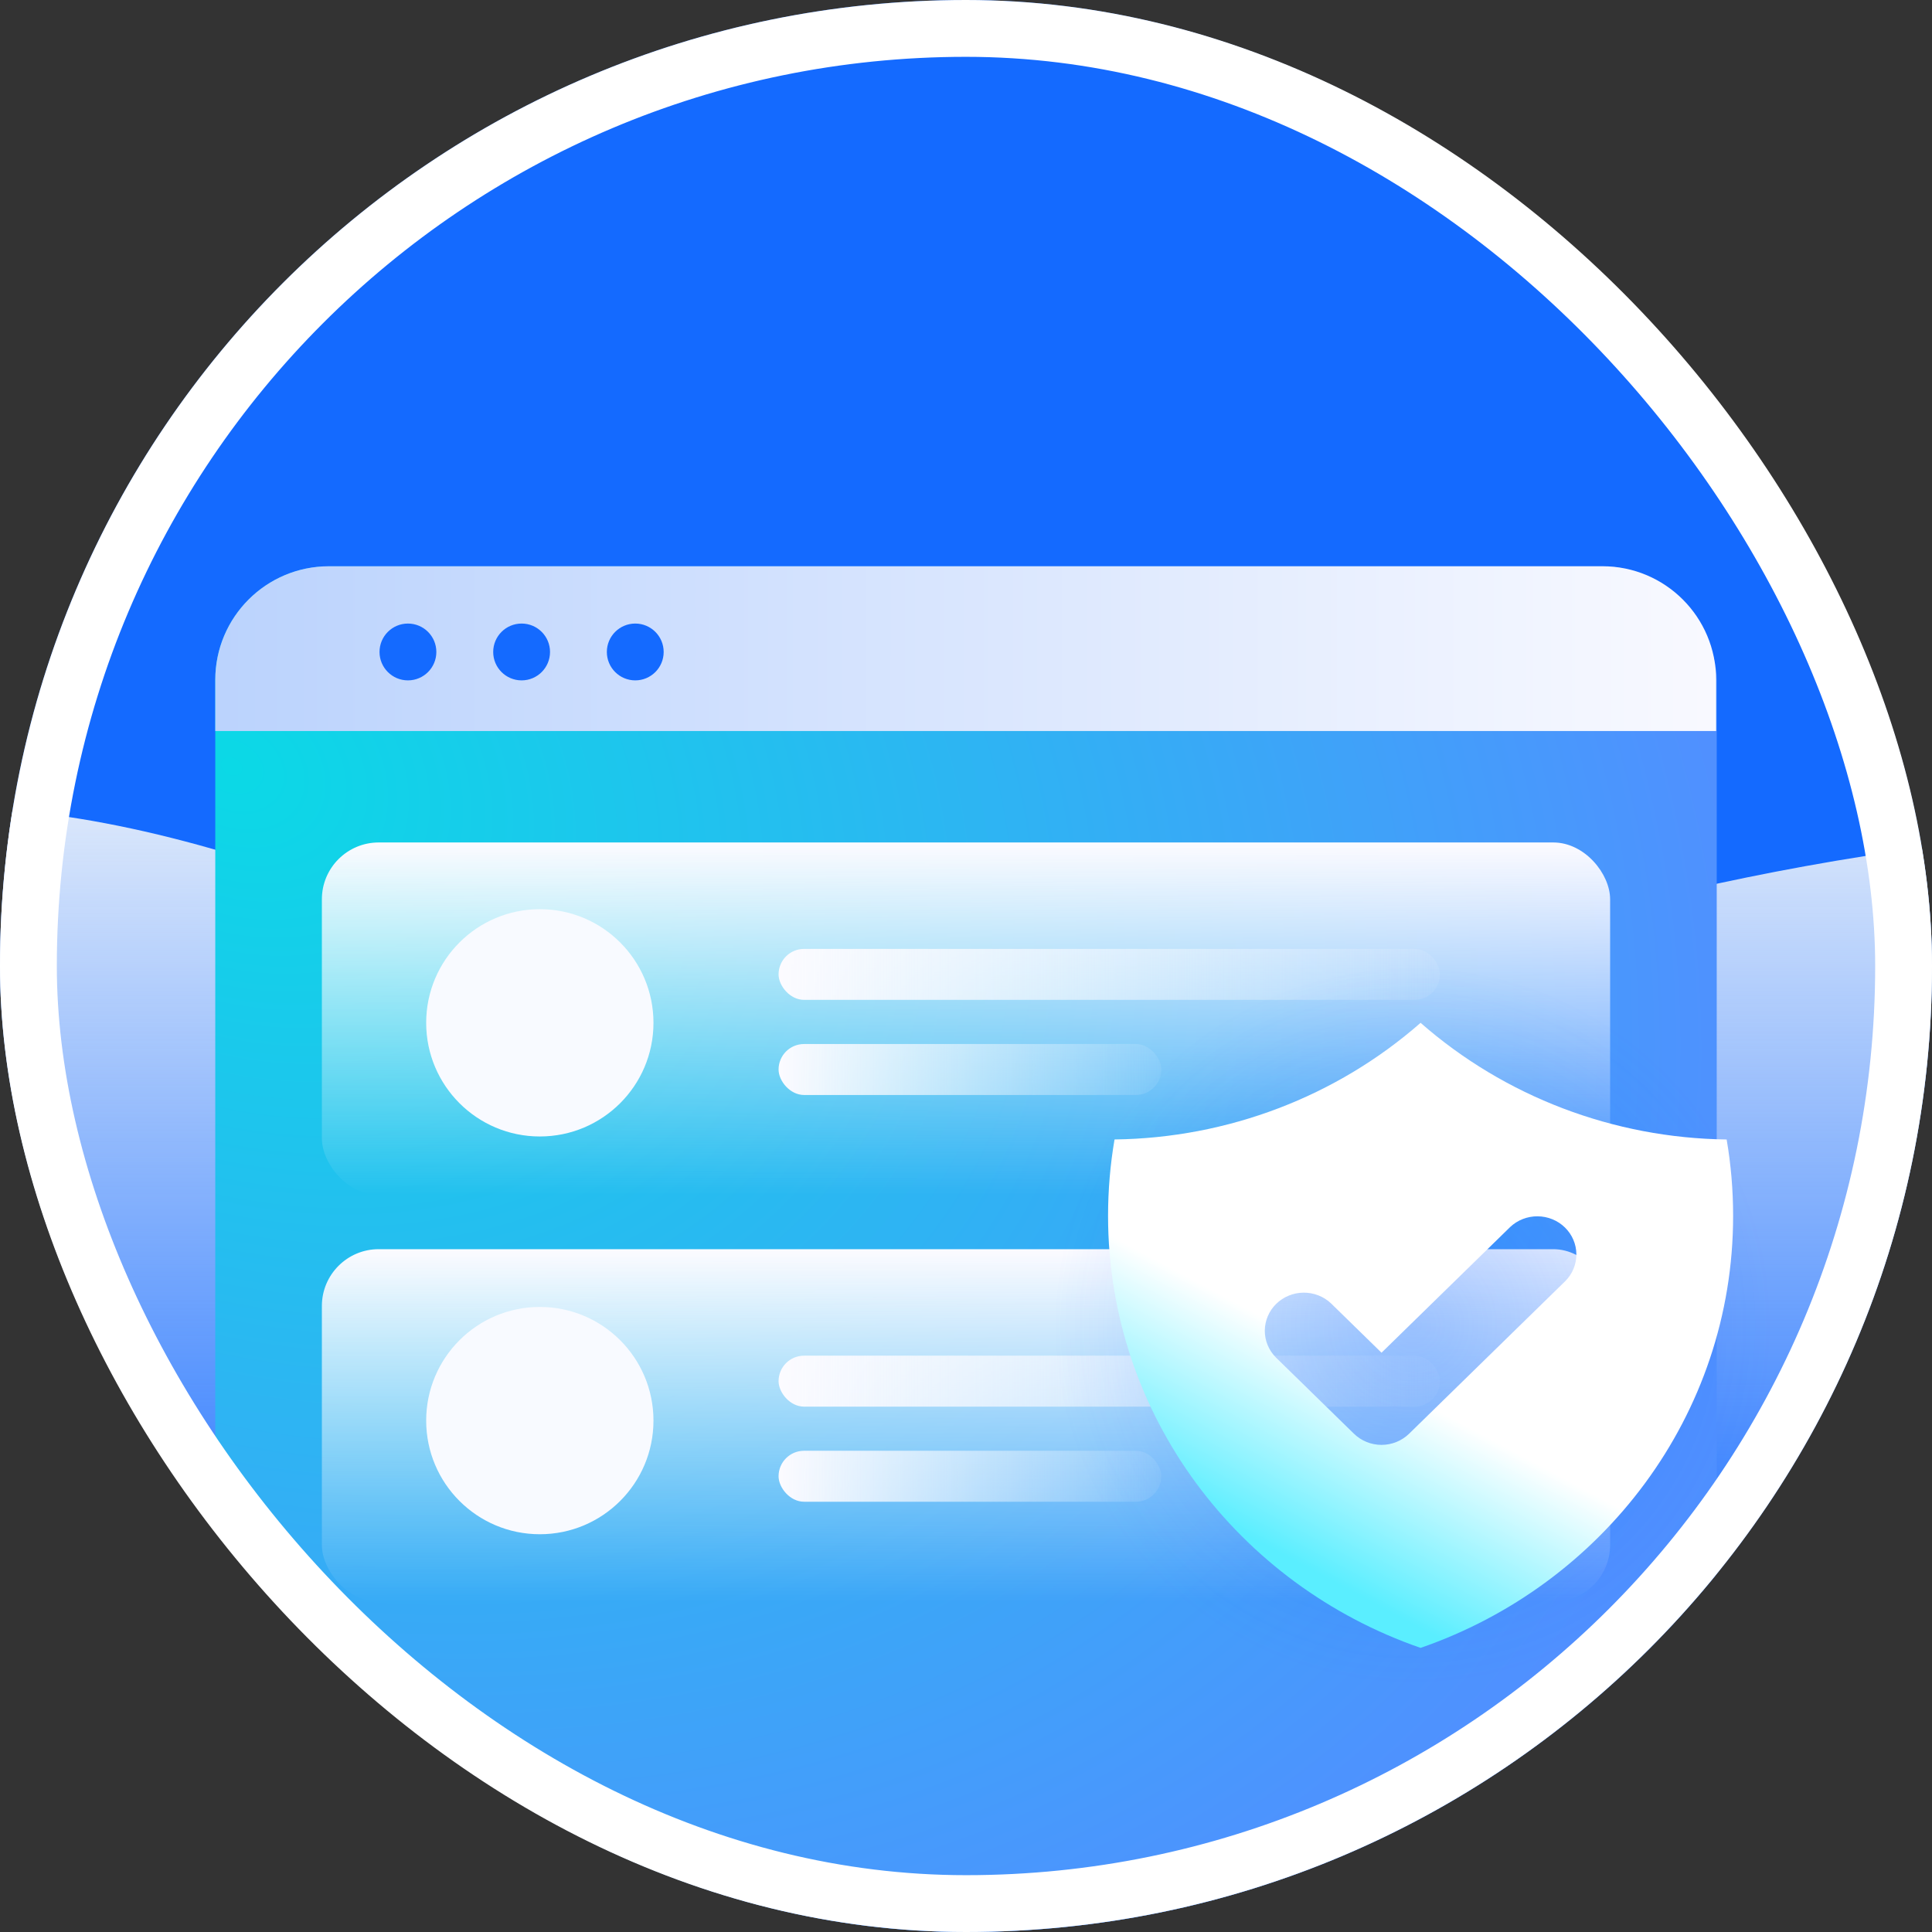
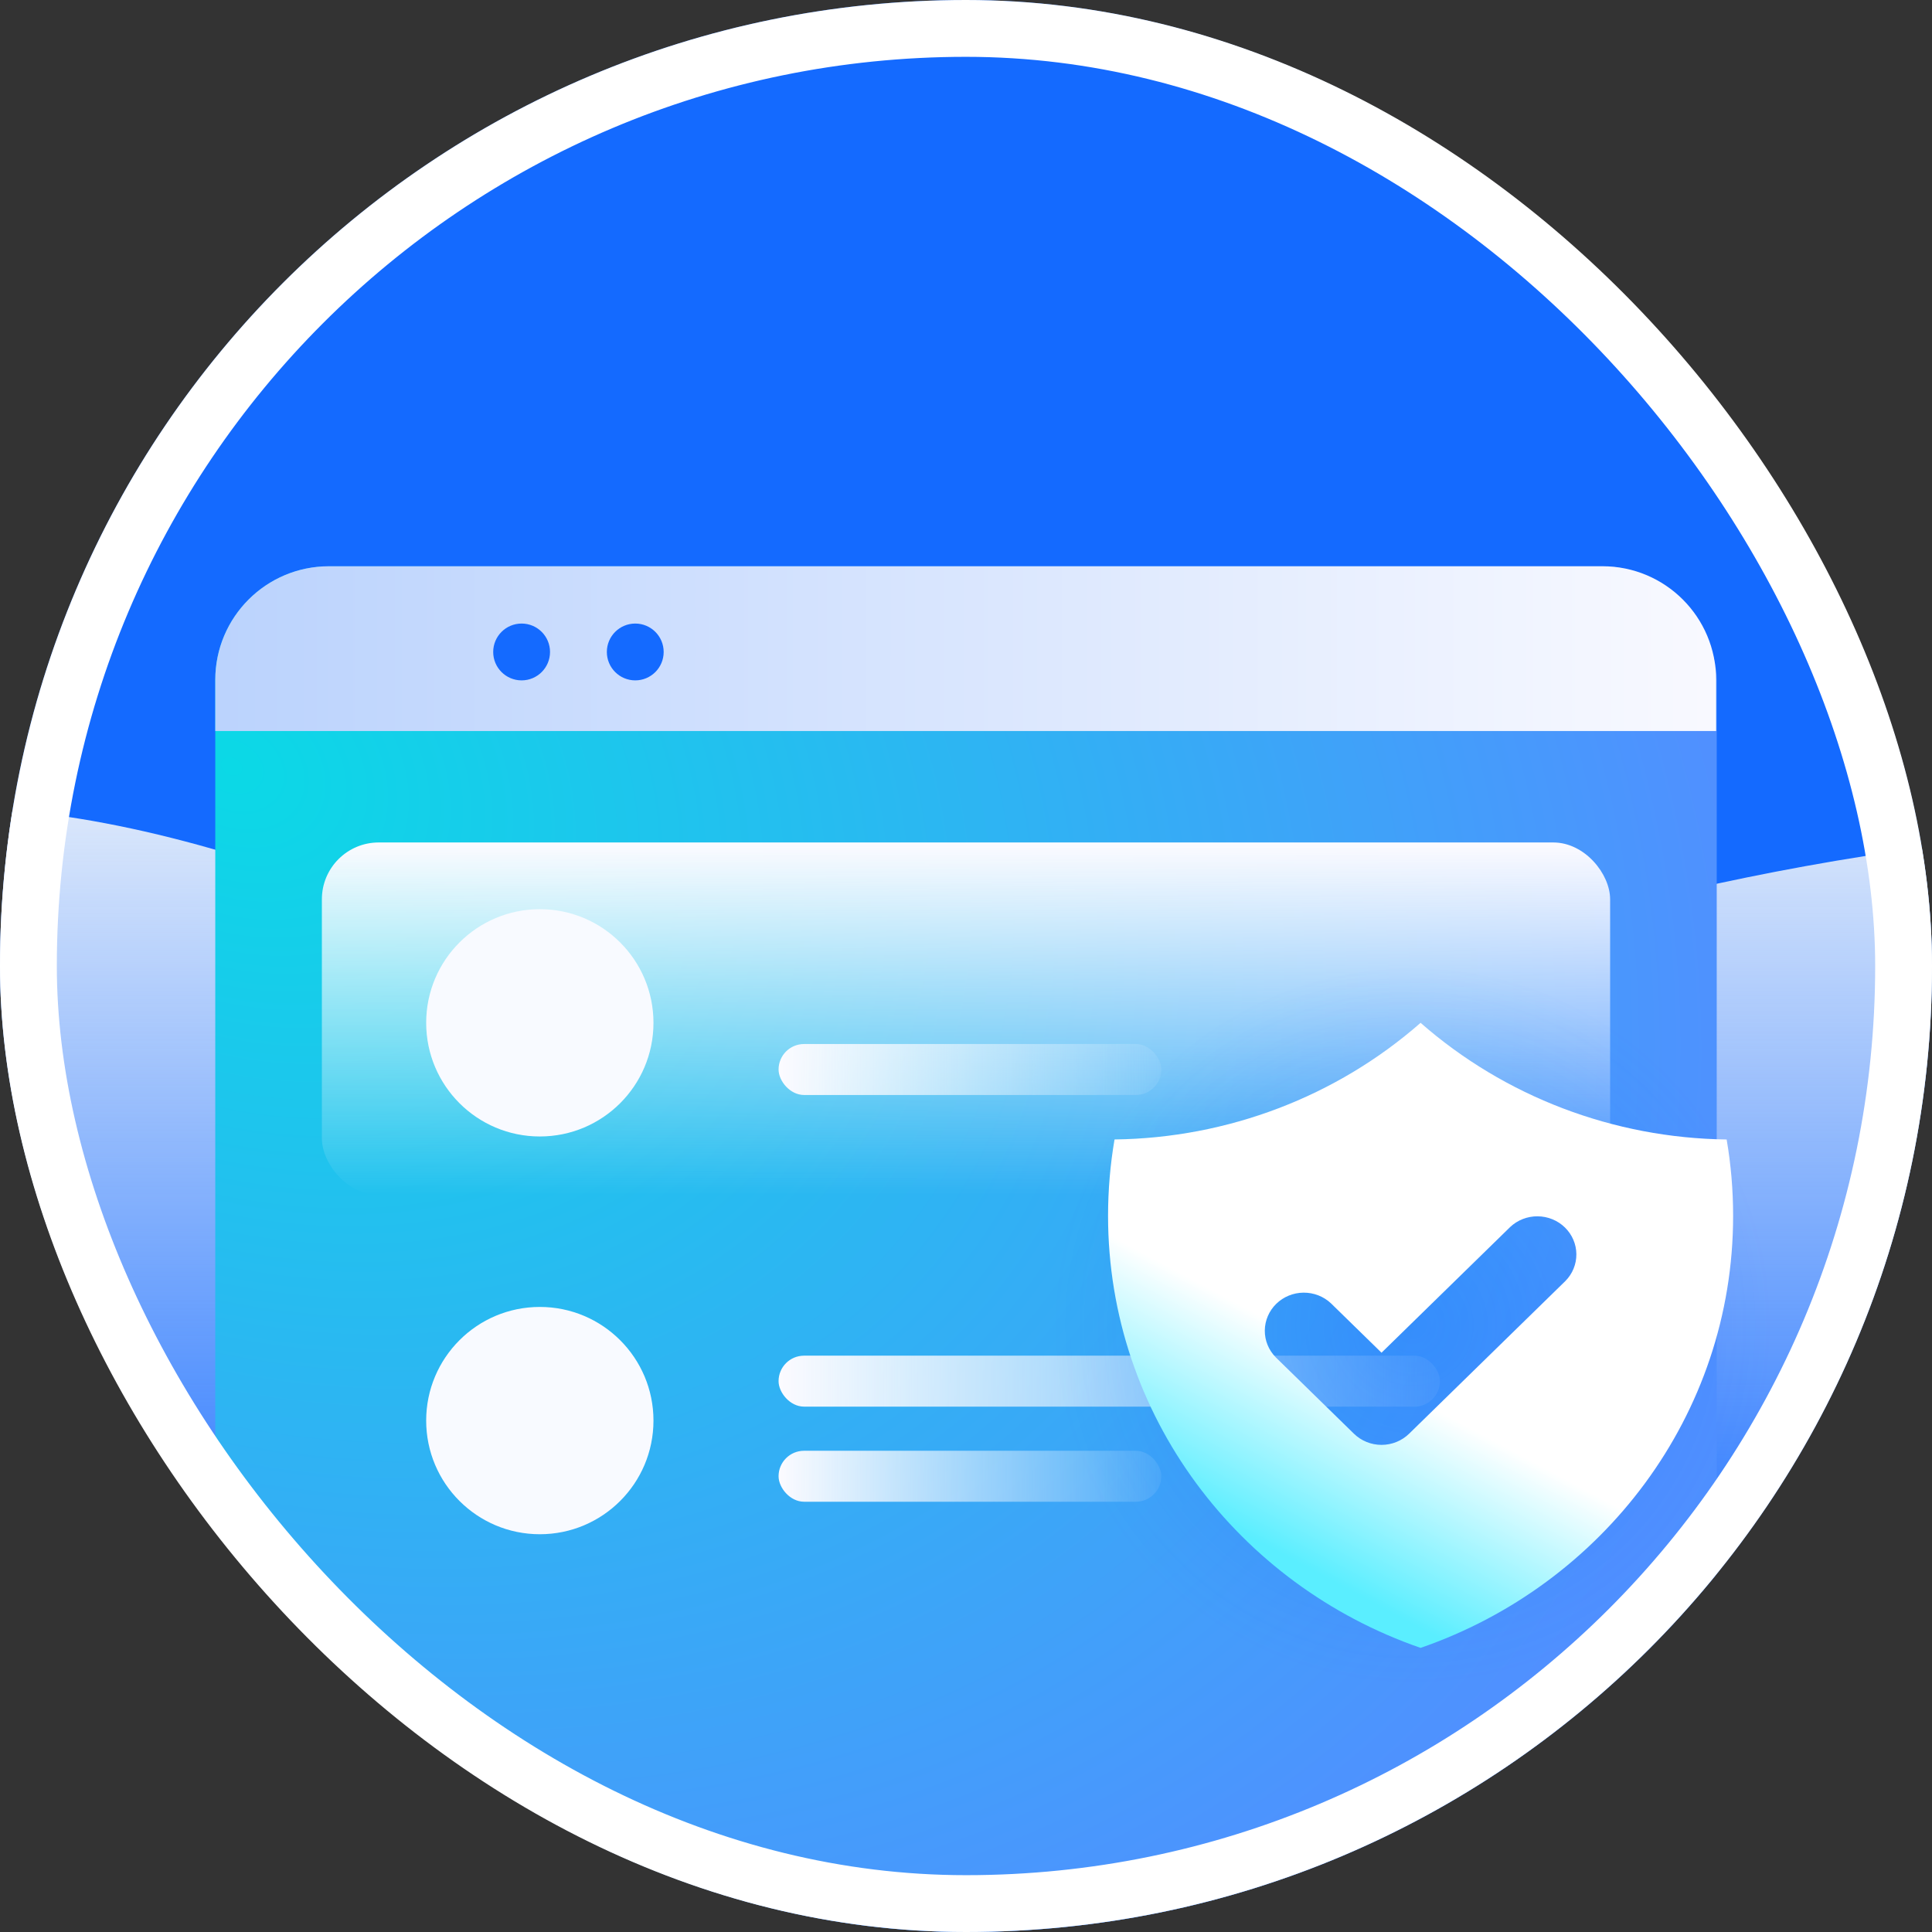
<svg xmlns="http://www.w3.org/2000/svg" width="70" height="70" viewBox="0 0 68 68" fill="none">
  <rect x="0" y="0" width="68" height="68" fill="#333333" stroke="none" />
  <g clip-path="url(#clip0_4668_160258)">
    <rect width="68" height="68" rx="34" fill="#146AFF" />
-     <path d="M-17.862 42.706C-16.268 34.497 -10.246 21.694 15.182 32.677C41.676 42.706 45.154 31.595 72.905 29.256C89.501 27.858 88.132 46.815 83.257 59.576H-24.502C-24.24 52.702 -21.763 46.324 -17.862 42.706Z" fill="url(#paint0_linear_4668_160258)" />
+     <path d="M-17.862 42.706C-16.268 34.497 -10.246 21.694 15.182 32.677C41.676 42.706 45.154 31.595 72.905 29.256C89.501 27.858 88.132 46.815 83.257 59.576H-24.502C-24.24 52.702 -21.763 46.324 -17.862 42.706" fill="url(#paint0_linear_4668_160258)" />
    <rect x="7.577" y="19.934" width="52.846" height="48.066" rx="4" fill="url(#paint1_radial_4668_160258)" />
    <rect x="11.329" y="29.652" width="45.342" height="12.408" rx="2" fill="url(#paint2_linear_4668_160258)" />
-     <rect x="27.403" y="33.398" width="23.278" height="1.794" rx="0.897" fill="url(#paint3_linear_4668_160258)" />
    <rect x="27.403" y="36.746" width="13.472" height="1.794" rx="0.897" fill="url(#paint4_linear_4668_160258)" />
-     <rect x="11.329" y="43.967" width="45.342" height="12.408" rx="2" fill="url(#paint5_linear_4668_160258)" />
    <rect x="27.403" y="47.715" width="23.278" height="1.794" rx="0.897" fill="url(#paint6_linear_4668_160258)" />
    <rect x="27.403" y="51.062" width="13.472" height="1.794" rx="0.897" fill="url(#paint7_linear_4668_160258)" />
    <path d="M7.577 23.93C7.577 21.721 9.368 19.93 11.577 19.93H56.402C58.611 19.93 60.402 21.721 60.402 23.93V25.729H7.577V23.93Z" fill="url(#paint8_linear_4668_160258)" />
-     <circle cx="14.358" cy="22.947" r="1" fill="#146AFF" />
    <circle cx="18.359" cy="22.947" r="1" fill="#146AFF" />
    <circle cx="22.359" cy="22.947" r="1" fill="#146AFF" />
    <circle opacity="0.3" cx="49.722" cy="46.646" r="12.646" fill="url(#paint9_radial_4668_160258)" />
    <circle cx="19" cy="36" r="4" fill="#F8FAFF" />
    <circle cx="19" cy="50" r="4" fill="#F8FAFF" />
    <path fill-rule="evenodd" clip-rule="evenodd" d="M39.228 40.105C43.209 40.056 47.037 38.598 50 36C52.963 38.598 56.791 40.057 60.772 40.106C60.923 40.979 61 41.88 61 42.795C61 49.815 56.407 55.787 50 58C43.593 55.786 39 49.813 39 42.793C39 41.877 39.078 40.979 39.228 40.105ZM55.097 45.087C55.348 44.833 55.486 44.494 55.483 44.142C55.48 43.789 55.335 43.452 55.08 43.203C54.825 42.954 54.481 42.813 54.12 42.81C53.76 42.807 53.412 42.942 53.153 43.187L48.625 47.611L46.847 45.874C46.588 45.629 46.24 45.494 45.88 45.497C45.519 45.5 45.175 45.641 44.92 45.89C44.665 46.139 44.52 46.477 44.517 46.829C44.514 47.181 44.652 47.52 44.903 47.774L47.653 50.461C47.911 50.713 48.26 50.855 48.625 50.855C48.99 50.855 49.339 50.713 49.597 50.461L55.097 45.087Z" fill="url(#paint10_linear_4668_160258)" />
  </g>
  <rect x="1" y="1" width="66" height="66" rx="33" stroke="white" stroke-width="2" />
  <defs>
    <linearGradient id="paint0_linear_4668_160258" x1="17.676" y1="26.063" x2="17.676" y2="59.576" gradientUnits="userSpaceOnUse">
      <stop stop-color="#EAF1FB" />
      <stop offset="1" stop-color="#EAF1FB" stop-opacity="0" />
    </linearGradient>
    <radialGradient id="paint1_radial_4668_160258" cx="0" cy="0" r="1" gradientUnits="userSpaceOnUse" gradientTransform="translate(8.699 27.664) rotate(25.832) scale(92.571 72.691)">
      <stop stop-color="#DBD0FF" />
      <stop offset="0" stop-color="#0BD9E6" />
      <stop offset="0.593" stop-color="#5090FF" />
    </radialGradient>
    <linearGradient id="paint2_linear_4668_160258" x1="34" y1="29.652" x2="34" y2="42.061" gradientUnits="userSpaceOnUse">
      <stop stop-color="#FCFBFF" />
      <stop offset="1" stop-color="#FCFBFF" stop-opacity="0" />
    </linearGradient>
    <linearGradient id="paint3_linear_4668_160258" x1="27.403" y1="34.296" x2="52.623" y2="34.296" gradientUnits="userSpaceOnUse">
      <stop stop-color="#FCFBFF" />
      <stop offset="1" stop-color="#FCFBFF" stop-opacity="0" />
    </linearGradient>
    <linearGradient id="paint4_linear_4668_160258" x1="27.403" y1="37.643" x2="41.999" y2="37.643" gradientUnits="userSpaceOnUse">
      <stop stop-color="#FCFBFF" />
      <stop offset="1" stop-color="#FCFBFF" stop-opacity="0" />
    </linearGradient>
    <linearGradient id="paint5_linear_4668_160258" x1="34" y1="43.967" x2="34" y2="56.375" gradientUnits="userSpaceOnUse">
      <stop stop-color="#FCFBFF" />
      <stop offset="1" stop-color="#FCFBFF" stop-opacity="0" />
    </linearGradient>
    <linearGradient id="paint6_linear_4668_160258" x1="27.403" y1="48.612" x2="52.623" y2="48.612" gradientUnits="userSpaceOnUse">
      <stop stop-color="#FCFBFF" />
      <stop offset="1" stop-color="#FCFBFF" stop-opacity="0" />
    </linearGradient>
    <linearGradient id="paint7_linear_4668_160258" x1="27.403" y1="51.96" x2="41.999" y2="51.96" gradientUnits="userSpaceOnUse">
      <stop stop-color="#FCFBFF" />
      <stop offset="1" stop-color="#FCFBFF" stop-opacity="0" />
    </linearGradient>
    <linearGradient id="paint8_linear_4668_160258" x1="7.682" y1="22.788" x2="60.176" y2="22.788" gradientUnits="userSpaceOnUse">
      <stop stop-color="#BBD3FD" />
      <stop offset="1" stop-color="#F8F9FF" />
    </linearGradient>
    <radialGradient id="paint9_radial_4668_160258" cx="0" cy="0" r="1" gradientUnits="userSpaceOnUse" gradientTransform="translate(49.722 46.646) rotate(90) scale(12.646)">
      <stop stop-color="#146AFF" />
      <stop offset="1" stop-color="#146AFF" stop-opacity="0" />
    </radialGradient>
    <linearGradient id="paint10_linear_4668_160258" x1="54.167" y1="51.552" x2="48.623" y2="61.908" gradientUnits="userSpaceOnUse">
      <stop stop-color="white" />
      <stop offset="0.6" stop-color="#5AEEFF" />
    </linearGradient>
    <clipPath id="clip0_4668_160258">
      <rect width="68" height="68" rx="34" fill="white" />
    </clipPath>
  </defs>
</svg>